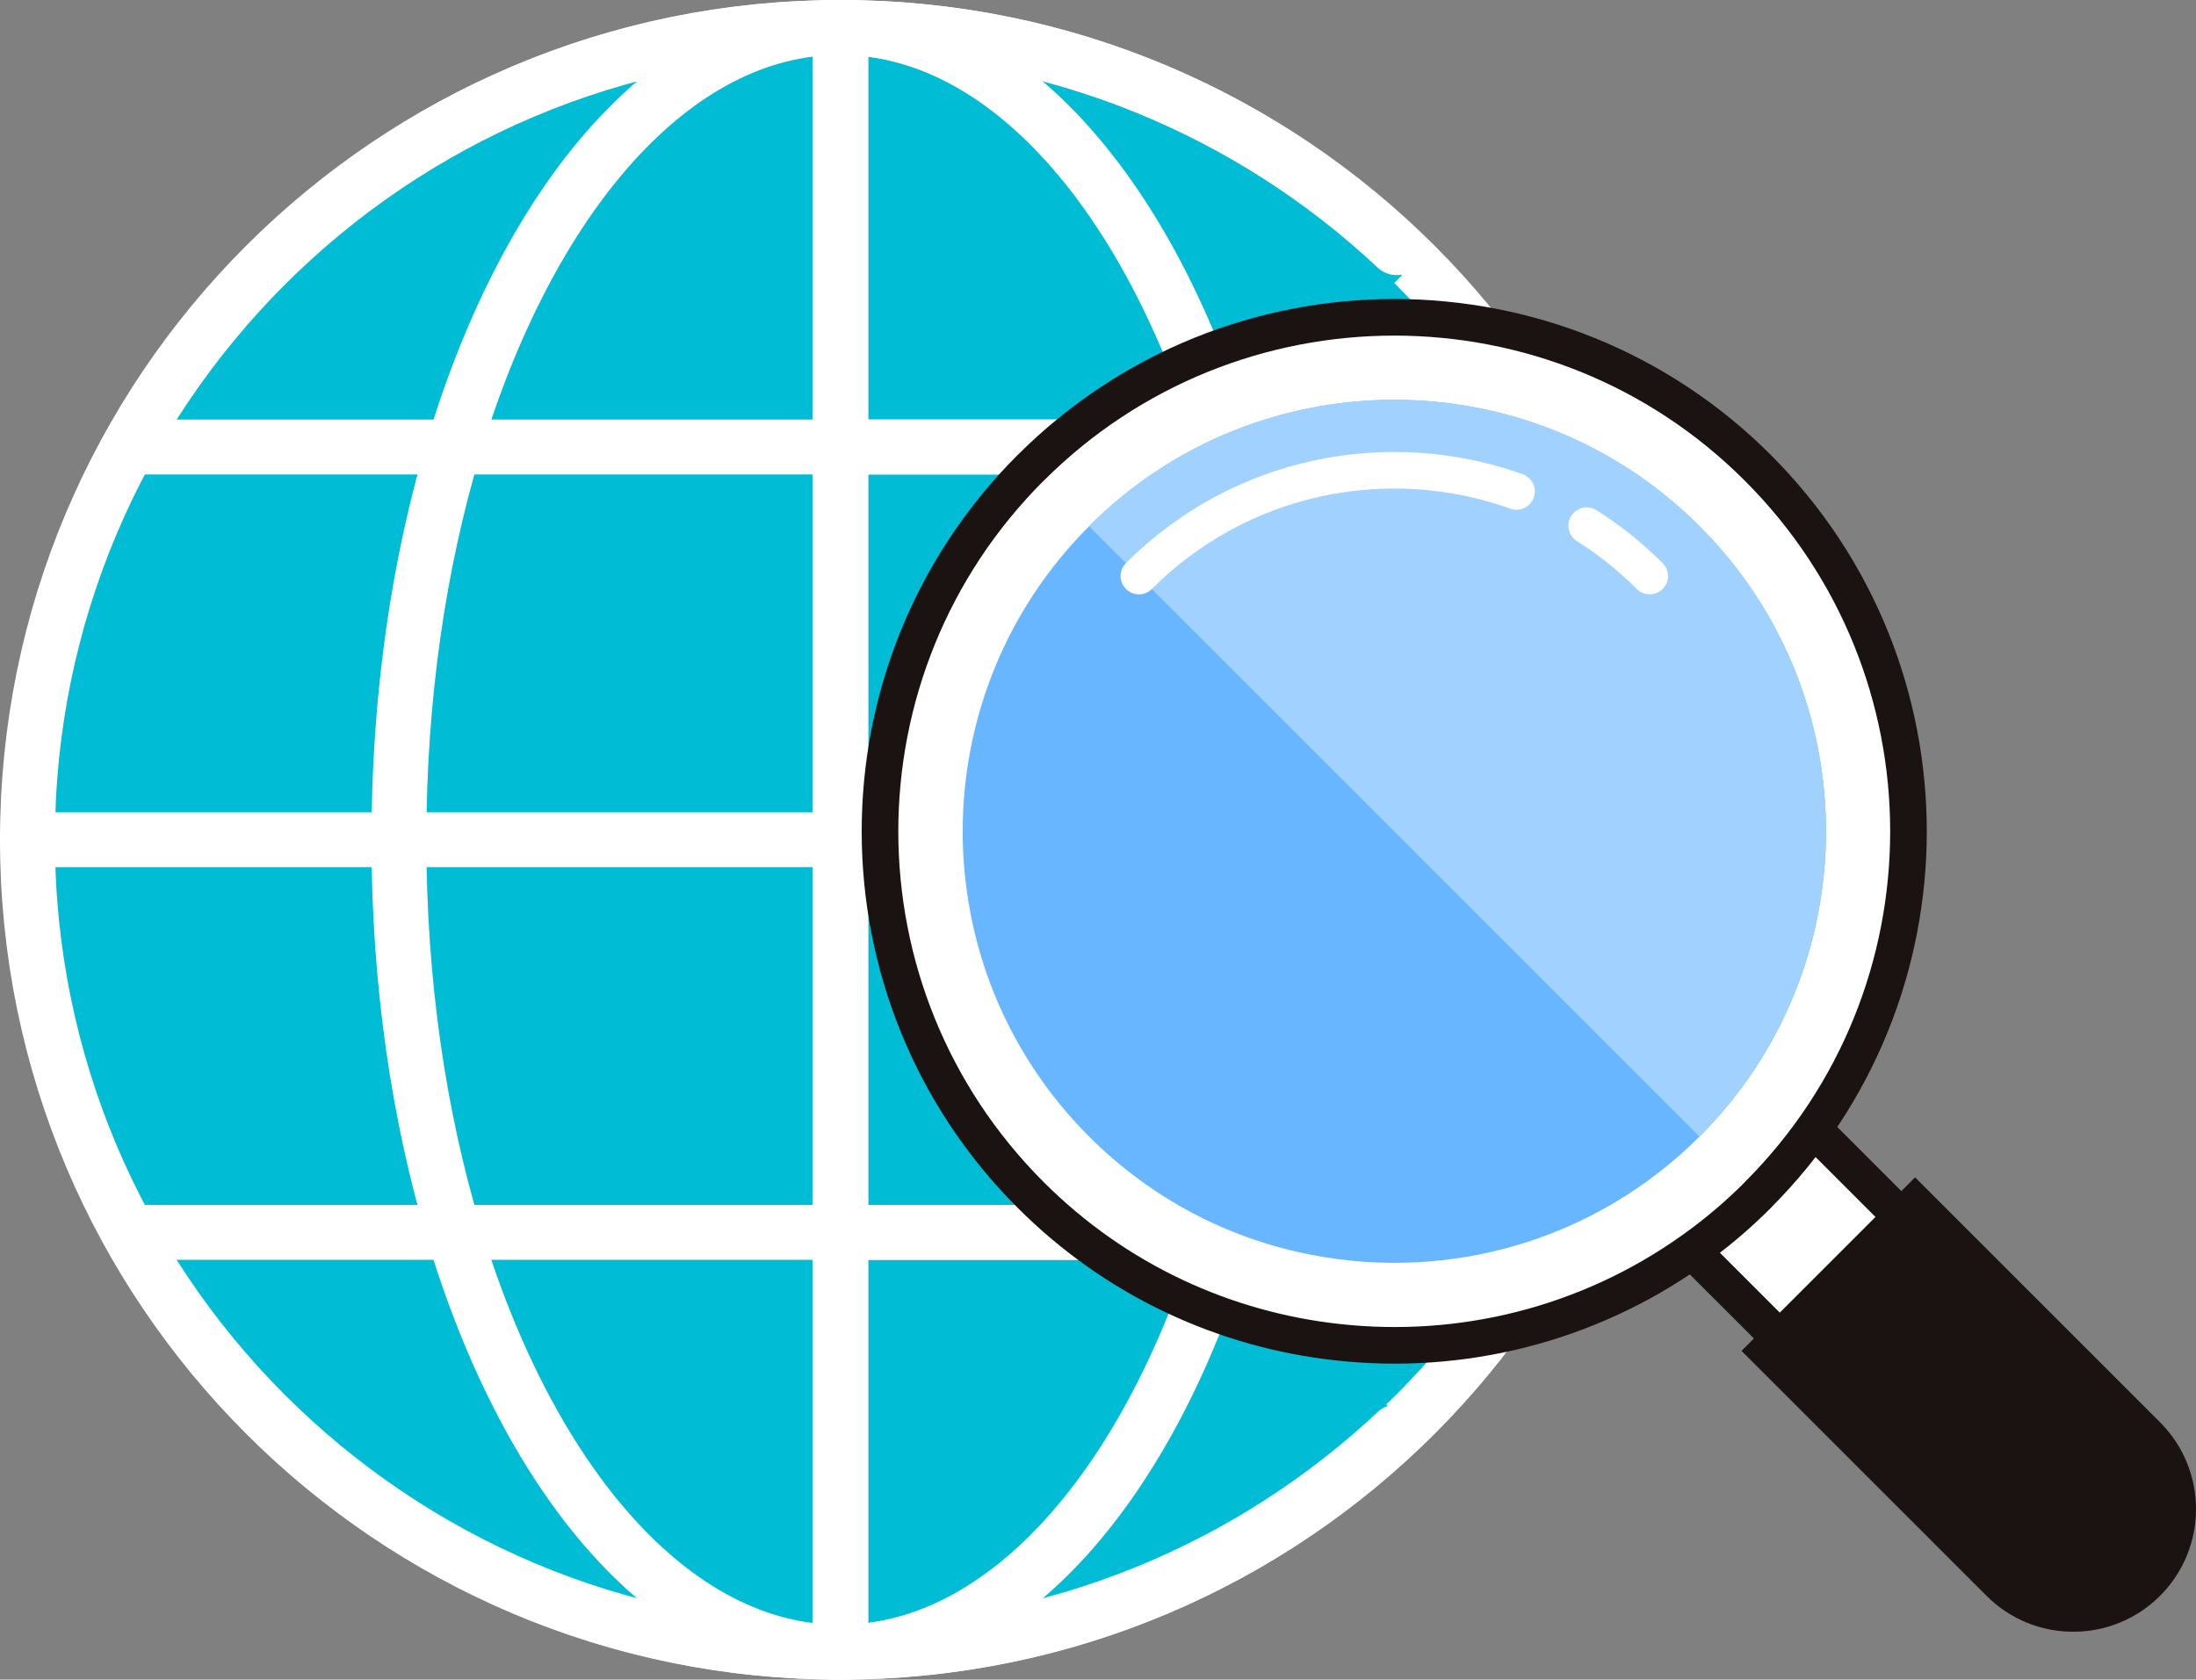
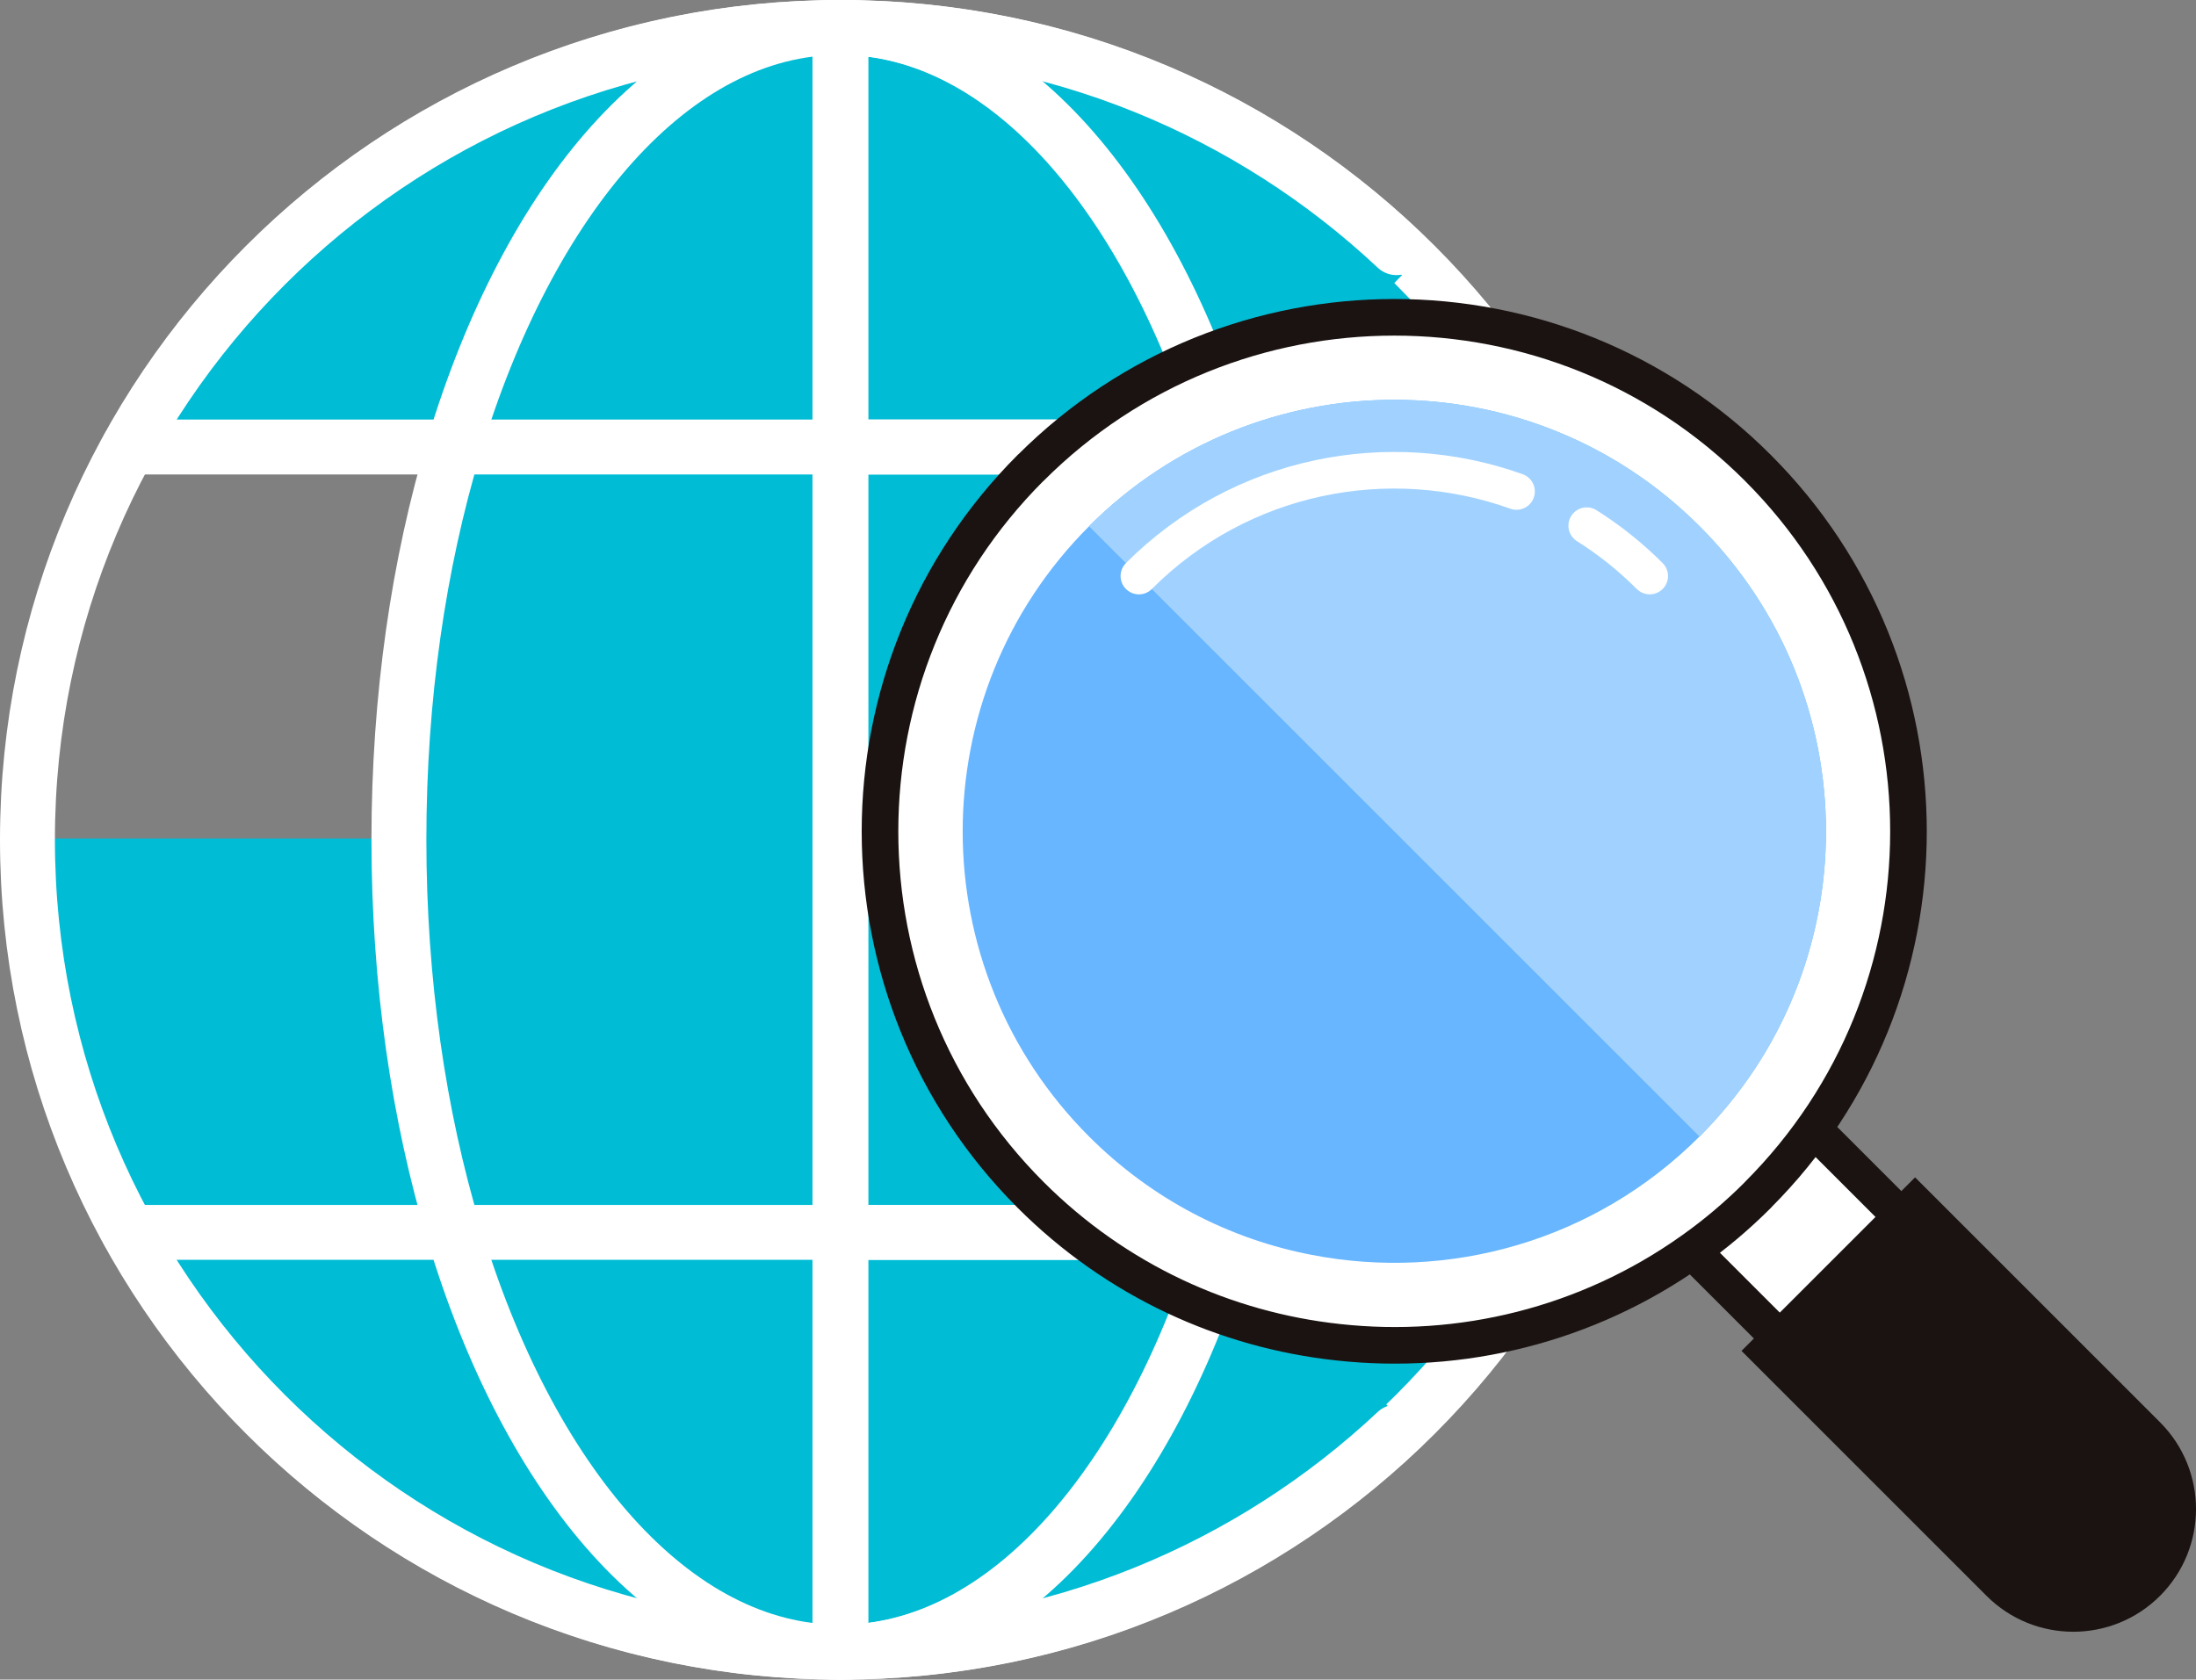
<svg xmlns="http://www.w3.org/2000/svg" id="_レイヤー_2" width="119.97" height="91.78" viewBox="0 0 119.97 91.78">
  <rect x="0" y="0" width="119.97" height="91.78" fill="#808080" stroke="none" />
  <defs>
    <style>.cls-1,.cls-2,.cls-3{fill:none;}.cls-4{fill:#1a1311;}.cls-5{fill:#00bcd5;}.cls-2,.cls-3{stroke:#fff;}.cls-2,.cls-3,.cls-6{stroke-linecap:round;stroke-linejoin:round;}.cls-2,.cls-6{stroke-width:2px;}.cls-7,.cls-6{fill:#fff;}.cls-3{stroke-width:3px;}.cls-8{fill:#67b6ff;}.cls-9{fill:#a1d2ff;}.cls-6{stroke:#1a1311;}</style>
  </defs>
  <g id="_レイアウト">
    <path class="cls-5" d="M90.726,45.816h-20.182c-.153,7.5-1.141,14.875-2.907,21.593h17.325c3.411-6.504,5.459-13.826,5.764-21.593Z" />
    <path class="cls-5" d="M84.959,24.358h-17.321c1.765,6.719,2.754,14.093,2.907,21.592h20.182c-.306-7.766-2.355-15.089-5.767-21.592Z" />
    <path class="cls-7" d="M27.185,22.729h17.061s0-19.395,0-19.395c-6.895,1.024-13.228,8.214-17.061,19.395Z" />
    <path class="cls-5" d="M46.224,1.441v23.181s20.4,0,20.4,0C62.032,11.241,54.462,2.657,46.224,1.441Z" />
    <path class="cls-5" d="M45.872,24.358v21.592s24.708,0,24.708,0c-.16-7.543-1.208-14.933-3.061-21.592h-21.648Z" />
    <path class="cls-5" d="M70.58,45.816h-24.708s0,21.593,0,21.593h21.648c1.853-6.659,2.901-14.049,3.061-21.593Z" />
    <path class="cls-5" d="M46.223,67.145v23.197c8.25-1.215,15.821-9.806,20.403-23.197h-20.403Z" />
    <path class="cls-7" d="M44.246,88.446v-19.408s-17.062,0-17.062,0c3.831,11.199,10.163,18.386,17.062,19.408Z" />
    <path class="cls-7" d="M44.246,65.647v-18.068s-13.052,0-13.052,0c-.234,6.445-1.79,12.557-4.417,18.068h17.469Z" />
    <path class="cls-7" d="M31.193,44.188h13.052s0-18.067,0-18.067h-17.473c2.628,5.511,4.185,11.623,4.42,18.067Z" />
    <path class="cls-5" d="M55.672,3.132c5.181,4.732,9.563,12.072,12.556,21.339h16.146c-6.613-10.199-16.761-17.893-28.702-21.339Z" />
    <path class="cls-5" d="M84.126,67.295h-16.15c-2.986,9.272-7.362,16.616-12.545,21.351,11.938-3.45,22.084-11.148,28.695-21.351Z" />
    <path class="cls-3" d="M15.535,78.248c7.949,7.46,18.651,12.032,30.411,12.032,24.511,0,44.382-19.872,44.382-44.396,0-24.511-19.872-44.382-44.382-44.382-11.76,0-22.462,4.571-30.411,12.032" />
    <path class="cls-3" d="M24.569,66.339c.081.339.19.678.285,1.004,4.096,13.673,12.004,22.937,21.092,22.937s16.996-9.264,21.092-22.937c1.913-6.362,2.998-13.673,2.998-21.459,0-7.786-1.085-15.097-2.998-21.459C62.929,10.752,55.021,1.501,45.946,1.501c-9.074,0-16.982,9.251-21.092,22.924-.095.339-.203.678-.285,1.017v.014" />
    <line class="cls-3" x1="45.942" y1="1.5" x2="45.942" y2="90.275" />
    <polyline class="cls-3" points="90.329 45.884 70.037 45.884 35.101 45.884" />
    <polyline class="cls-3" points="24.026 67.342 24.854 67.342 67.039 67.342 84.794 67.342" />
    <polyline class="cls-3" points="24.013 24.425 24.854 24.425 67.039 24.425 84.794 24.425" />
    <path class="cls-5" d="M1.102,45.816h20.182c.153,7.5,1.141,14.875,2.907,21.593H6.866c-3.411-6.504-5.459-13.826-5.764-21.593Z" />
-     <path class="cls-5" d="M6.869,24.358h17.321c-1.765,6.719-2.754,14.093-2.907,21.592H1.102c.306-7.766,2.355-15.089,5.767-21.592Z" />
+     <path class="cls-5" d="M6.869,24.358h17.321c-1.765,6.719-2.754,14.093-2.907,21.592c.306-7.766,2.355-15.089,5.767-21.592Z" />
    <path class="cls-5" d="M45.605,1.441v23.181h-20.4C29.796,11.241,37.367,2.657,45.605,1.441Z" />
    <path class="cls-5" d="M45.957,24.358v21.592h-24.708c.16-7.543,1.208-14.933,3.061-21.592h21.648Z" />
    <path class="cls-5" d="M21.248,45.816h24.708v21.593h-21.648c-1.853-6.659-2.901-14.049-3.061-21.593Z" />
    <path class="cls-5" d="M45.605,67.145v23.197c-8.25-1.215-15.821-9.806-20.403-23.197h20.403Z" />
    <path class="cls-5" d="M68.505,25.228c-3.302-9.419-7.942-16.893-13.355-21.821,7.856,2.247,15.164,6.186,21.445,11.622-3.043,3.096-5.754,6.517-8.09,10.2Z" />
    <path class="cls-5" d="M36.156,3.132c-5.181,4.732-9.563,12.072-12.556,21.339H7.455C14.068,14.272,24.216,6.578,36.156,3.132Z" />
    <path class="cls-5" d="M7.703,67.295h16.15c2.986,9.272,7.362,16.616,12.545,21.351-11.938-3.45-22.084-11.148-28.695-21.351Z" />
    <path class="cls-5" d="M68.1,66.934c2.443,3.854,5.28,7.433,8.466,10.672-6.566,5.683-14.207,9.803-22.421,12.154,5.659-5.155,10.506-12.971,13.955-22.826Z" />
    <path class="cls-3" d="M76.293,78.248c-7.949,7.46-18.651,12.032-30.411,12.032C21.372,90.28,1.5,70.408,1.5,45.884S21.372,1.501,45.882,1.501c11.76,0,22.462,4.571,30.411,12.032" />
    <path class="cls-3" d="M67.26,66.339c-.081.339-.19.678-.285,1.004-4.096,13.673-12.004,22.937-21.092,22.937s-16.996-9.264-21.092-22.937c-1.913-6.362-2.998-13.673-2.998-21.459s1.085-15.097,2.998-21.459C28.9,10.752,36.808,1.501,45.882,1.501s16.982,9.251,21.092,22.924c.095.339.203.678.285,1.017v.014" />
    <line class="cls-3" x1="45.887" y1="1.5" x2="45.887" y2="90.275" />
-     <polyline class="cls-3" points="1.5 45.884 21.792 45.884 56.728 45.884" />
    <polyline class="cls-3" points="67.802 67.342 66.975 67.342 24.79 67.342 7.034 67.342" />
    <polyline class="cls-3" points="67.816 24.425 66.975 24.425 24.79 24.425 7.034 24.425" />
    <path class="cls-6" d="M96.089,58.713l11.431,11.431-6.642,6.642-11.431-11.431c.169-.101.338-.203.508-.305.076-.042.152-.085.22-.135.093-.059.186-.118.271-.169.127-.076.237-.152.355-.237.042-.025.085-.068.135-.102.118-.085.245-.161.355-.254l.034-.034c.093-.059.186-.135.262-.195.034-.034.068-.051.093-.076.101-.068.203-.152.296-.246.085-.051.152-.118.237-.186.017-.017.051-.034.076-.059.085-.085.169-.152.254-.237.051-.034.102-.085.152-.135l.008-.008c.169-.152.347-.313.516-.482l.008-.008c.093-.093.178-.178.254-.271l.152-.152c.051-.051.102-.102.144-.161l.034-.034c.144-.161.288-.322.415-.482.068-.085.135-.169.211-.245.068-.085.119-.169.178-.245.042-.042.085-.085.118-.135.059-.076.127-.178.195-.262.017-.017.042-.042.051-.068.034-.051.085-.118.118-.169l.042-.042s-.008-.008,0-.017l.017-.017c.042-.059.093-.127.127-.195.017-.017.017-.034.025-.042.059-.059.11-.144.144-.212.017-.017.034-.034.042-.059.008-.008.017-.034.025-.042.051-.068.093-.127.127-.195.059-.076.102-.152.144-.228.034-.051.076-.11.101-.169.017-.034.042-.059.051-.085.051-.085.101-.169.144-.245Z" />
    <line class="cls-1" x1="98.519" y1="67.243" x2="98.519" y2="67.713" />
    <path class="cls-4" d="M118.006,87.201h0c-2.618,2.618-6.863,2.618-9.481,0l-13.384-13.384,9.482-9.482,13.383,13.383c2.619,2.619,2.619,6.864,0,9.483Z" />
    <path class="cls-6" d="M96.035,25.566c-10.97-10.97-28.756-10.97-39.726,0l-.003-.003c-10.974,10.974-10.974,28.759,0,39.733,4.696,4.696,10.644,7.378,16.778,8.046,6.701.745,13.614-.922,19.35-5,1.269-.897,2.471-1.912,3.604-3.046l-.003-.003c10.97-10.97,10.97-28.756,0-39.726Z" />
    <path class="cls-8" d="M71.667,68.572c-4.456-.852-8.714-3.012-12.169-6.468-9.207-9.207-9.207-24.141,0-33.348l-.003-.003c9.21-9.21,24.143-9.21,33.353,0,9.21,9.21,9.21,24.143,0,33.353l-.002-.002c-5.751,5.751-13.737,7.911-21.179,6.468Z" />
    <path class="cls-9" d="M59.497,28.756l-.003-.003c9.21-9.21,24.143-9.21,33.353,0,9.21,9.21,9.21,24.143,0,33.353l-.002-.002L59.497,28.756Z" />
    <path class="cls-2" d="M86.685,28.725c1.221.77,2.376,1.687,3.44,2.751" />
    <path class="cls-2" d="M62.22,31.478l-.002-.002c5.579-5.579,13.667-7.119,20.631-4.621" />
  </g>
</svg>